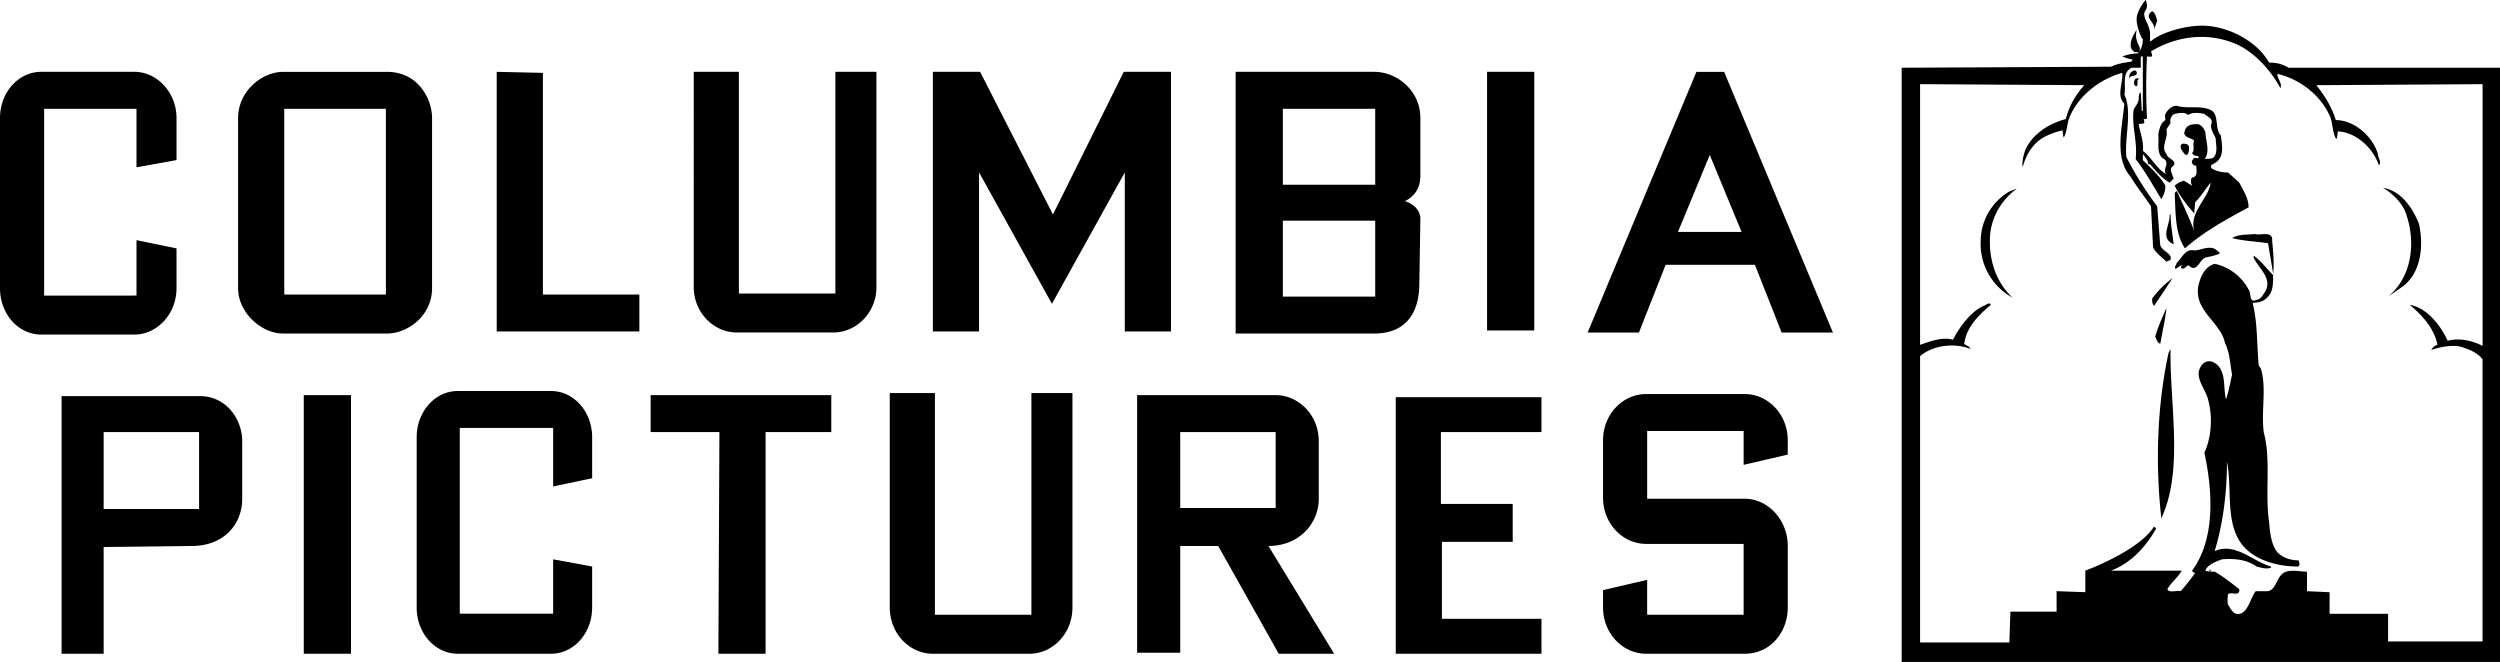
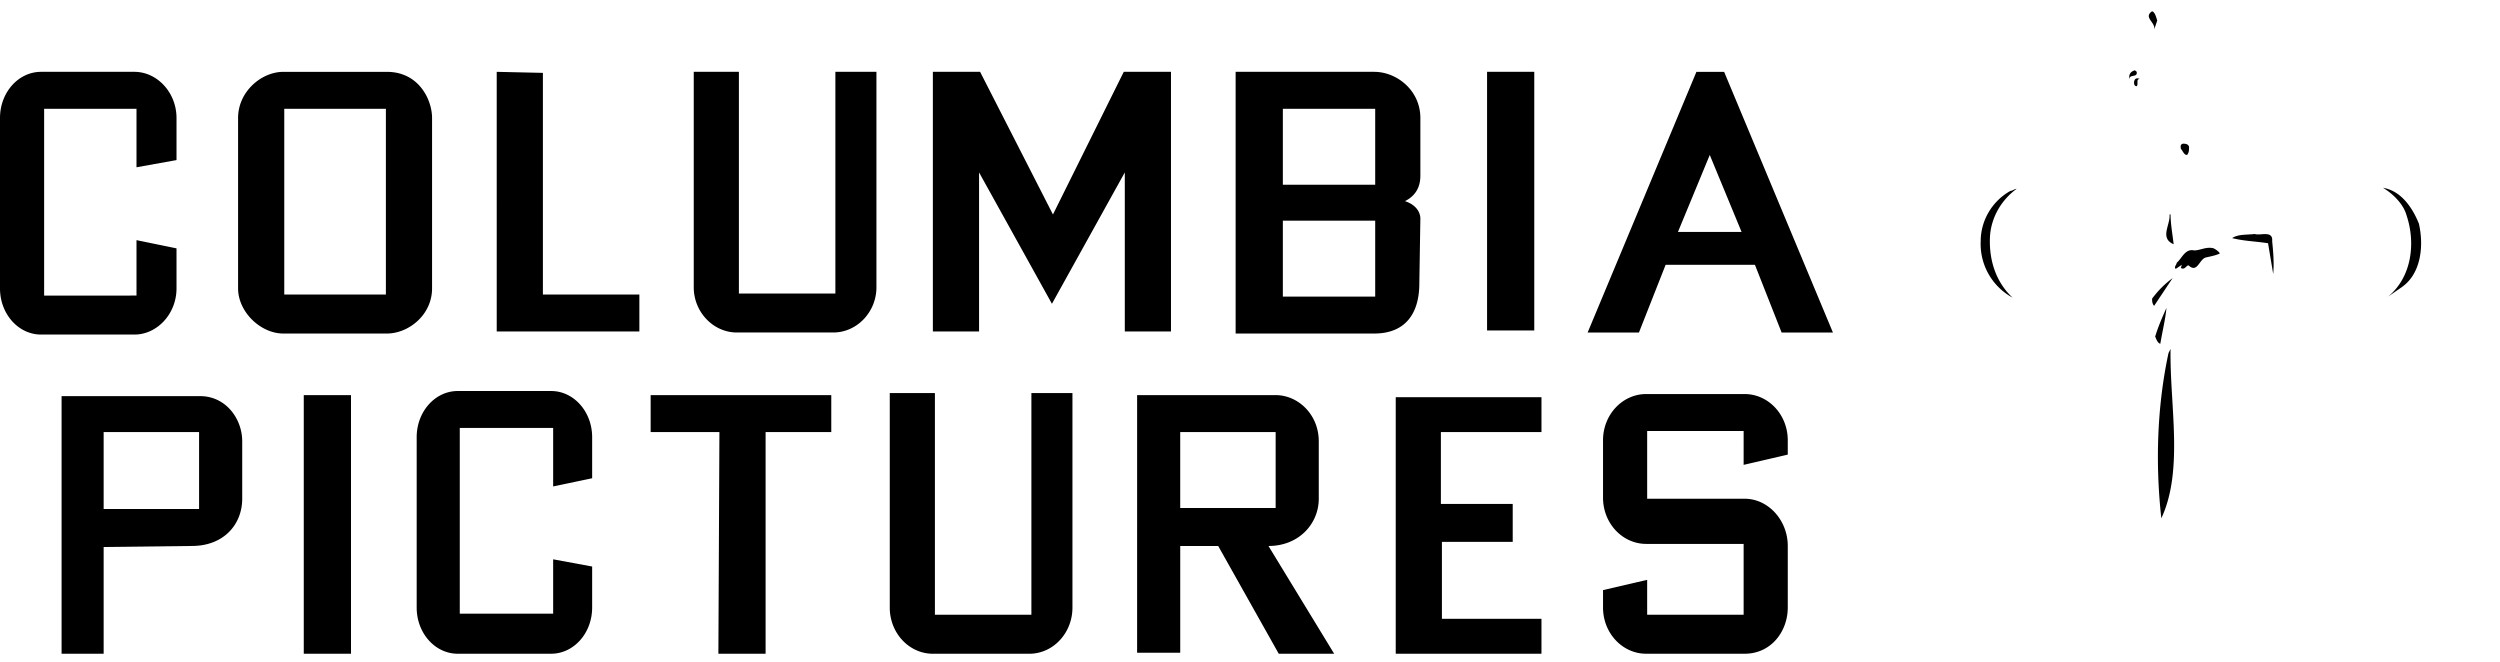
<svg xmlns="http://www.w3.org/2000/svg" viewBox="0 0 150 39.716">
  <defs />
-   <path fill-rule="evenodd" d="M137.315 4.064H150v35.653h-35.899V4.064l12.562-.061c.37-.185.801-.246 1.232-.308l.061-.123c-.369-.062-.616-.184-.616-.184s.431-.185.985-.185l-.061-.062c-.062-.062-.123.062-.246-.062-.493-.369.184-1.293.184-1.293-.184.862.37.985.123 1.293.184-.123.247-.492.247-.739-.062.062-.37-.739-.37-1.108-.061-.493.493-1.232.554-1.232.061.246.123.431-.061.677-.185.369.308.8.308 1.355v.432h.061c.493-.432 1.847-.924 3.079-.924 1.355 0 3.202.801 4.003 2.217.43-.001.738.061 1.169.307zm11.638 34.421V21.552c-.246-.308-.676-.555-1.107-.678-.554-.247-1.417-.062-1.971.123a.631.631 0 01.37-.308c-.184-.985-.924-1.785-1.663-2.401 1.048.185 1.847 1.232 2.278 2.155.74-.185 1.478 0 2.094.308V5.05l-9.975.061c.493.616.924 1.293 1.171 2.094 1.107 0 2.216.985 2.524 2.032 0 .246.246.493.062.677-.37-1.047-1.355-1.97-2.463-2.032l-.061.431h-.061c-.186-.369-.186-.8-.309-1.231-.554-1.355-1.847-2.34-3.202-2.648 0 .308.309.554.185.862-.554-1.047-1.539-2.155-2.648-2.648-1.725-.739-3.572-.492-5.111.431l.062.247c0 .123-.186.062-.309.062a37.326 37.326 0 000 3.695c-.061.123-.246 0-.184.123.123.308-.247.185-.308.246.061.493.308.985.247 1.601.554.431.8 1.047 1.416 1.416-.308-.308.308-.739-.247-.985-.37-.369-.184-.923-.247-1.416.062-.308.123-.677.431-.862 0-.123-.061-.246 0-.369.123-.246.37-.493.677-.493.554.185 1.293 0 1.847.185.801.184.37 1.17.801 1.601.062.554.247 1.293-.369 1.662-.123.062-.309.123-.186.308.308.184.616.246.985.246l.678.616c.247.492.554.923.554 1.478-1.232.677-2.648 1.416-3.817 2.463-.616-.924-.554-2.155-.616-3.325l.123-.123c.37.801.74 1.601 1.047 2.401-.308-1.169.862-1.909.985-2.894-.309.369-.554.801-.924 1.17l-.061.677c-.431-.493-.863-1.047-1.171-1.663.185-.185.37-.246.554-.308l.493.308c-.062-.123-.123-.37 0-.492.369-.062.247-.431.247-.739-.062.062-.186 0-.247-.123-.062-.123.061-.246.123-.308.123-.061.307.123.246-.123-.061 0-.308 0-.369-.185.184-.185 0-.493.123-.739-.186-.185-.74-.185-.554-.616.123-.37.492-.37.739-.37s.431.308.492.493c0 .493.309 1.17-.061 1.601.123-.062.493.062.616-.185.184-.308.061-.739.061-1.047-.123-.308-.37-.616-.247-.923.062-.308-.247-.369-.431-.554-.308-.062-.678-.123-.985.062-.184-.185-.554-.123-.801-.062-.184.062-.308.308-.246.554l-.246.369c.123.554-.37 1.047 0 1.478.061.308.8.431.308.801-.123.185.061.431.123.677l-.247.246c-.492-.308-.801-.678-1.17-1.108h-.123c.061-.185-.184-.431-.307-.616v.37c.492.493 1.046.985 1.354 1.539 0 .308-.122.616-.246.8-.493-.8-.924-1.601-1.54-2.401.123-1.047-.246-1.97-.123-2.955.123-.247.307-.431.307-.678 0-.123 0-.308.123-.369l.061 1.108h.062V3.387h-.123v.677h-.554c-.616.308-.308 1.109-.431 1.601.492 1.047 0 2.586.123 3.756a19.35 19.35 0 001.847 2.955l.184 2.34c.123.37.739.493.616.862-.062.062-.123.062-.246.123-.308-.308-.616-.493-.801-.862l-.123-2.463c-.369-.554-.862-1.17-1.232-1.786-.985-1.109-.492-2.955-.369-4.372-.493-.492-.062-1.231-.123-1.847-1.355.369-2.71 1.416-3.202 2.771-.123.37-.123.801-.308 1.108-.062-.123-.062-.308-.062-.431a4.27 4.27 0 00-1.046.369c-.738.37-1.171 1.109-1.355 1.848-.061-.369.062-.801.184-1.108.493-.985 1.478-1.539 2.402-1.786.184-.739.554-1.416 1.108-2.032l-9.853-.061v15.64c.554-.184 1.293-.492 1.97-.308.431-.801 1.047-1.663 1.847-2.032.186-.061.309-.246.432-.061-.74.616-1.478 1.354-1.601 2.34.123.123.308.123.37.308-.924-.37-2.217-.247-3.018.431v17.18h5.357l.062-1.847h2.771v-1.231l1.724.062v-1.293s3.202-1.17 4.125-2.648l.123.123c-.615 1.108-1.539 2.094-2.709 2.525h4.248c-.246.431-.615.677-.862 1.109.062.246.616.062.801.123.308-.37.678-.801.862-1.108-.061 0-.123 0-.184-.123 1.416-1.909 1.232-4.803.739-7.081.431-.924.493-2.155.247-3.079-.123-.739-.985-1.478-.37-2.217.184-.185.431-.247.677-.123.801.431.554 1.478.739 2.217.186-.492.247-.985.37-1.478-.123-.616-.123-1.293-.431-1.909-.247-1.231-1.847-1.909-1.601-3.387.123-.554.37-1.17.986-1.354a3.02 3.02 0 012.031 1.539c.185.184 0 .862.493.616.185 0 .308-.185.431-.37.616-.862-.309-1.478-.616-2.155v-.123c.431.308.801.8 1.17 1.17 0 .493 0 .985-.309 1.293-.245.308-.615.369-.923.369.308 1.232.246 2.463.368 3.756l.123.185c.37 1.17 0 2.586.186 3.879.431 1.54.061 3.572.308 5.296.061.677.123 1.355.492 1.847.37.37.863.493 1.294.493 0 .123.122.308-.062.37-1.293 0-2.894-.432-3.571-1.663-.74-1.355-.37-3.141-.677-4.618 0 1.909-.247 3.756-.739 5.357 1.23-.554 2.278.616 3.386.924v.061c-.247.123-.616 0-.862-.061-.616-.432-1.355-.493-2.093-.432-.309.123-.863.308-.986.677l.247.062v-.123h.062v.123h.247c.553.308.985.677 1.477 1.047.062.493-.554.123-.615.308l-.062-.062c0 .185-.061.432 0 .678.123.185.247.493.493.554.678.123.8-.862 1.17-1.354h.678c.492 0 .554-.739.924-1.047.368-.308 1.046-.123 1.477-.123v1.17l1.355.062v1.293h3.51v1.663h5.667v-.004z" clip-rule="evenodd" />
-   <path fill-rule="evenodd" d="M130.234 20.936c-.062 3.325.8 7.266-.554 10.16v.061-.061c-.37-3.325-.247-6.773.431-9.914l.123-.246zM129.618 20.628c-.184-.062-.246-.308-.308-.431.185-.616.431-1.17.678-1.724-.062.677-.247 1.416-.37 2.155zM129.126 17.919a5.84 5.84 0 011.23-1.232l-1.108 1.663c-.122-.123-.122-.308-.122-.431zM132.82 14.901c.123.062.308.185.37.308-.247.123-.616.184-.863.246-.369.123-.492.924-.984.493-.123-.123-.247.308-.493.123l.061-.184-.369.246c-.123-.123.061-.246.061-.369.308-.247.493-.862 1.047-.739.369 0 .739-.247 1.17-.124zM135.284 14.039c.308.123 1.109-.246 1.046.431.062.616.123 1.293.062 1.971l-.309-1.847c-.8-.123-1.416-.123-2.155-.308.37-.247.863-.185 1.356-.247zM145.135 13.423c.307 1.355.123 3.018-1.046 3.818l-.801.554c1.416-1.17 1.663-3.202 1.108-4.865-.184-.677-.801-1.293-1.416-1.662 1.109.185 1.786 1.232 2.155 2.155zM130.234 12.869c0 .554.122 1.232.185 1.786-.862-.369-.185-1.17-.247-1.786h.062zM120.998 11.33c-.924.677-1.539 1.725-1.601 2.894-.061 1.416.37 2.709 1.355 3.633a3.665 3.665 0 01-1.91-3.387c0-1.231.678-2.401 1.786-3.017.124 0 .247-.123.37-.123zM131.22 9.298c-.186 0-.247-.246-.37-.369 0-.123-.062-.247.123-.308.123 0 .308 0 .37.184 0 .185 0 .37-.123.493zM128.078 4.803c.062-.123.186-.123.308-.062-.246 0-.061.308-.184.431-.184 0-.184-.246-.124-.369zM128.202 4.31c.062.369-.431.123-.431.431-.062-.246.061-.431.247-.493.06-.061.123.001.184.062zM129.248 1.786c.123-.431-.676-.739-.122-1.109.184.062.246.369.308.555l-.186.554zM107.266 36.453c0 1.416-.985 2.771-2.586 2.771h-5.911c-1.417 0-2.587-1.231-2.587-2.771v-1.047l2.648-.616v2.093h5.788v-4.249h-5.849c-1.417 0-2.587-1.231-2.587-2.771v-3.449c0-1.539 1.17-2.771 2.587-2.771h5.911c1.416 0 2.586 1.231 2.586 2.771v.863l-2.648.615V25.86H98.83v4.064h5.85c1.416 0 2.586 1.293 2.586 2.833v3.696zM92.488 25.923h-6.035v4.311h4.31v2.278h-4.248v4.618h5.973v2.094h-8.744V23.83h8.744v2.093zM79.126 29.926c0 1.478-1.17 2.833-3.018 2.833l3.942 6.465h-3.325l-3.633-6.465h-2.278v6.404h-2.587V23.707h8.313c1.354 0 2.586 1.17 2.586 2.771v3.448zm-8.313.554h5.726v-4.557h-5.726v4.557zM64.347 23.584v12.87c0 1.54-1.17 2.771-2.586 2.771h-5.789c-1.416 0-2.586-1.231-2.586-2.771v-12.87h2.709v13.3h5.789v-13.3h2.463zM39.039 25.923v-2.216h10.838v2.216h-3.941v13.301h-2.833l.062-13.301h-4.126zM35.529 36.453c0 1.54-1.108 2.771-2.462 2.771h-5.603c-1.355 0-2.463-1.231-2.463-2.771V26.232c0-1.539 1.108-2.771 2.463-2.771h5.603c1.354 0 2.462 1.232 2.462 2.771v2.463l-2.34.492v-3.51h-5.603v11.145h5.603v-3.263l2.34.432v2.462zM18.226 39.224V23.707h2.834v15.517h-2.834zM12.008 23.768c1.54 0 2.525 1.355 2.525 2.709v3.448c0 1.54-1.108 2.833-3.018 2.833l-5.296.062v6.404H3.695V23.768h8.313zm-.063 6.774v-4.618H6.219v4.618h5.726zM99.938 15.887l-1.601 4.064h-3.079l6.527-15.64h1.663l6.528 15.64h-3.079l-1.602-4.064h-5.357zm2.648-6.589l-1.909 4.618h3.818l-1.909-4.618zM92.056 4.31v15.518h-2.832V4.31h2.832zM85.16 16.995c0 1.847-.862 3.017-2.709 3.017h-8.313V4.31h8.313c1.355 0 2.771 1.109 2.771 2.771v3.448c0 .369-.062 1.109-.924 1.539.739.246.924.739.924 1.047l-.062 3.88zM76.971 6.527v4.557h5.541V6.527h-5.541zm0 6.712v4.557h5.541v-4.557h-5.541zM70.259 19.889h-2.771v-9.544l-4.372 7.882-4.372-7.882v9.544h-2.772V4.31h2.834l4.371 8.559 4.249-8.559h2.833v15.579zM52.586 4.31v12.931c0 1.478-1.169 2.709-2.586 2.709h-5.789c-1.416 0-2.586-1.232-2.586-2.709V4.31h2.709v13.3h5.789V4.31h2.463zM38.362 17.672v2.217h-8.559V4.31l2.771.062v13.3h5.788zM25.924 17.303c0 1.601-1.417 2.709-2.71 2.709h-6.219c-1.355 0-2.71-1.293-2.71-2.709V7.082c0-1.601 1.416-2.771 2.71-2.771h6.219c1.909 0 2.71 1.663 2.71 2.771v10.221zm-2.771.369V6.527h-6.097v11.145h6.097zM10.591 17.303c0 1.539-1.171 2.771-2.525 2.771H2.463C1.108 20.074 0 18.842 0 17.303V7.082C0 5.542 1.108 4.31 2.463 4.31h5.603c1.354 0 2.525 1.232 2.525 2.771v2.524l-2.401.432v-3.51H2.648v11.207H8.19v-3.325l2.401.493v2.401z" clip-rule="evenodd" />
+   <path fill-rule="evenodd" d="M130.234 20.936c-.062 3.325.8 7.266-.554 10.16v.061-.061c-.37-3.325-.247-6.773.431-9.914l.123-.246zM129.618 20.628c-.184-.062-.246-.308-.308-.431.185-.616.431-1.17.678-1.724-.062.677-.247 1.416-.37 2.155zM129.126 17.919a5.84 5.84 0 011.23-1.232l-1.108 1.663c-.122-.123-.122-.308-.122-.431zM132.82 14.901c.123.062.308.185.37.308-.247.123-.616.184-.863.246-.369.123-.492.924-.984.493-.123-.123-.247.308-.493.123l.061-.184-.369.246c-.123-.123.061-.246.061-.369.308-.247.493-.862 1.047-.739.369 0 .739-.247 1.17-.124zM135.284 14.039c.308.123 1.109-.246 1.046.431.062.616.123 1.293.062 1.971l-.309-1.847c-.8-.123-1.416-.123-2.155-.308.37-.247.863-.185 1.356-.247M145.135 13.423c.307 1.355.123 3.018-1.046 3.818l-.801.554c1.416-1.17 1.663-3.202 1.108-4.865-.184-.677-.801-1.293-1.416-1.662 1.109.185 1.786 1.232 2.155 2.155zM130.234 12.869c0 .554.122 1.232.185 1.786-.862-.369-.185-1.17-.247-1.786h.062zM120.998 11.33c-.924.677-1.539 1.725-1.601 2.894-.061 1.416.37 2.709 1.355 3.633a3.665 3.665 0 01-1.91-3.387c0-1.231.678-2.401 1.786-3.017.124 0 .247-.123.37-.123zM131.22 9.298c-.186 0-.247-.246-.37-.369 0-.123-.062-.247.123-.308.123 0 .308 0 .37.184 0 .185 0 .37-.123.493zM128.078 4.803c.062-.123.186-.123.308-.062-.246 0-.061.308-.184.431-.184 0-.184-.246-.124-.369zM128.202 4.31c.062.369-.431.123-.431.431-.062-.246.061-.431.247-.493.06-.061.123.001.184.062zM129.248 1.786c.123-.431-.676-.739-.122-1.109.184.062.246.369.308.555l-.186.554zM107.266 36.453c0 1.416-.985 2.771-2.586 2.771h-5.911c-1.417 0-2.587-1.231-2.587-2.771v-1.047l2.648-.616v2.093h5.788v-4.249h-5.849c-1.417 0-2.587-1.231-2.587-2.771v-3.449c0-1.539 1.17-2.771 2.587-2.771h5.911c1.416 0 2.586 1.231 2.586 2.771v.863l-2.648.615V25.86H98.83v4.064h5.85c1.416 0 2.586 1.293 2.586 2.833v3.696zM92.488 25.923h-6.035v4.311h4.31v2.278h-4.248v4.618h5.973v2.094h-8.744V23.83h8.744v2.093zM79.126 29.926c0 1.478-1.17 2.833-3.018 2.833l3.942 6.465h-3.325l-3.633-6.465h-2.278v6.404h-2.587V23.707h8.313c1.354 0 2.586 1.17 2.586 2.771v3.448zm-8.313.554h5.726v-4.557h-5.726v4.557zM64.347 23.584v12.87c0 1.54-1.17 2.771-2.586 2.771h-5.789c-1.416 0-2.586-1.231-2.586-2.771v-12.87h2.709v13.3h5.789v-13.3h2.463zM39.039 25.923v-2.216h10.838v2.216h-3.941v13.301h-2.833l.062-13.301h-4.126zM35.529 36.453c0 1.54-1.108 2.771-2.462 2.771h-5.603c-1.355 0-2.463-1.231-2.463-2.771V26.232c0-1.539 1.108-2.771 2.463-2.771h5.603c1.354 0 2.462 1.232 2.462 2.771v2.463l-2.34.492v-3.51h-5.603v11.145h5.603v-3.263l2.34.432v2.462zM18.226 39.224V23.707h2.834v15.517h-2.834zM12.008 23.768c1.54 0 2.525 1.355 2.525 2.709v3.448c0 1.54-1.108 2.833-3.018 2.833l-5.296.062v6.404H3.695V23.768h8.313zm-.063 6.774v-4.618H6.219v4.618h5.726zM99.938 15.887l-1.601 4.064h-3.079l6.527-15.64h1.663l6.528 15.64h-3.079l-1.602-4.064h-5.357zm2.648-6.589l-1.909 4.618h3.818l-1.909-4.618zM92.056 4.31v15.518h-2.832V4.31h2.832zM85.16 16.995c0 1.847-.862 3.017-2.709 3.017h-8.313V4.31h8.313c1.355 0 2.771 1.109 2.771 2.771v3.448c0 .369-.062 1.109-.924 1.539.739.246.924.739.924 1.047l-.062 3.88zM76.971 6.527v4.557h5.541V6.527h-5.541zm0 6.712v4.557h5.541v-4.557h-5.541zM70.259 19.889h-2.771v-9.544l-4.372 7.882-4.372-7.882v9.544h-2.772V4.31h2.834l4.371 8.559 4.249-8.559h2.833v15.579zM52.586 4.31v12.931c0 1.478-1.169 2.709-2.586 2.709h-5.789c-1.416 0-2.586-1.232-2.586-2.709V4.31h2.709v13.3h5.789V4.31h2.463zM38.362 17.672v2.217h-8.559V4.31l2.771.062v13.3h5.788zM25.924 17.303c0 1.601-1.417 2.709-2.71 2.709h-6.219c-1.355 0-2.71-1.293-2.71-2.709V7.082c0-1.601 1.416-2.771 2.71-2.771h6.219c1.909 0 2.71 1.663 2.71 2.771v10.221zm-2.771.369V6.527h-6.097v11.145h6.097zM10.591 17.303c0 1.539-1.171 2.771-2.525 2.771H2.463C1.108 20.074 0 18.842 0 17.303V7.082C0 5.542 1.108 4.31 2.463 4.31h5.603c1.354 0 2.525 1.232 2.525 2.771v2.524l-2.401.432v-3.51H2.648v11.207H8.19v-3.325l2.401.493v2.401z" clip-rule="evenodd" />
</svg>